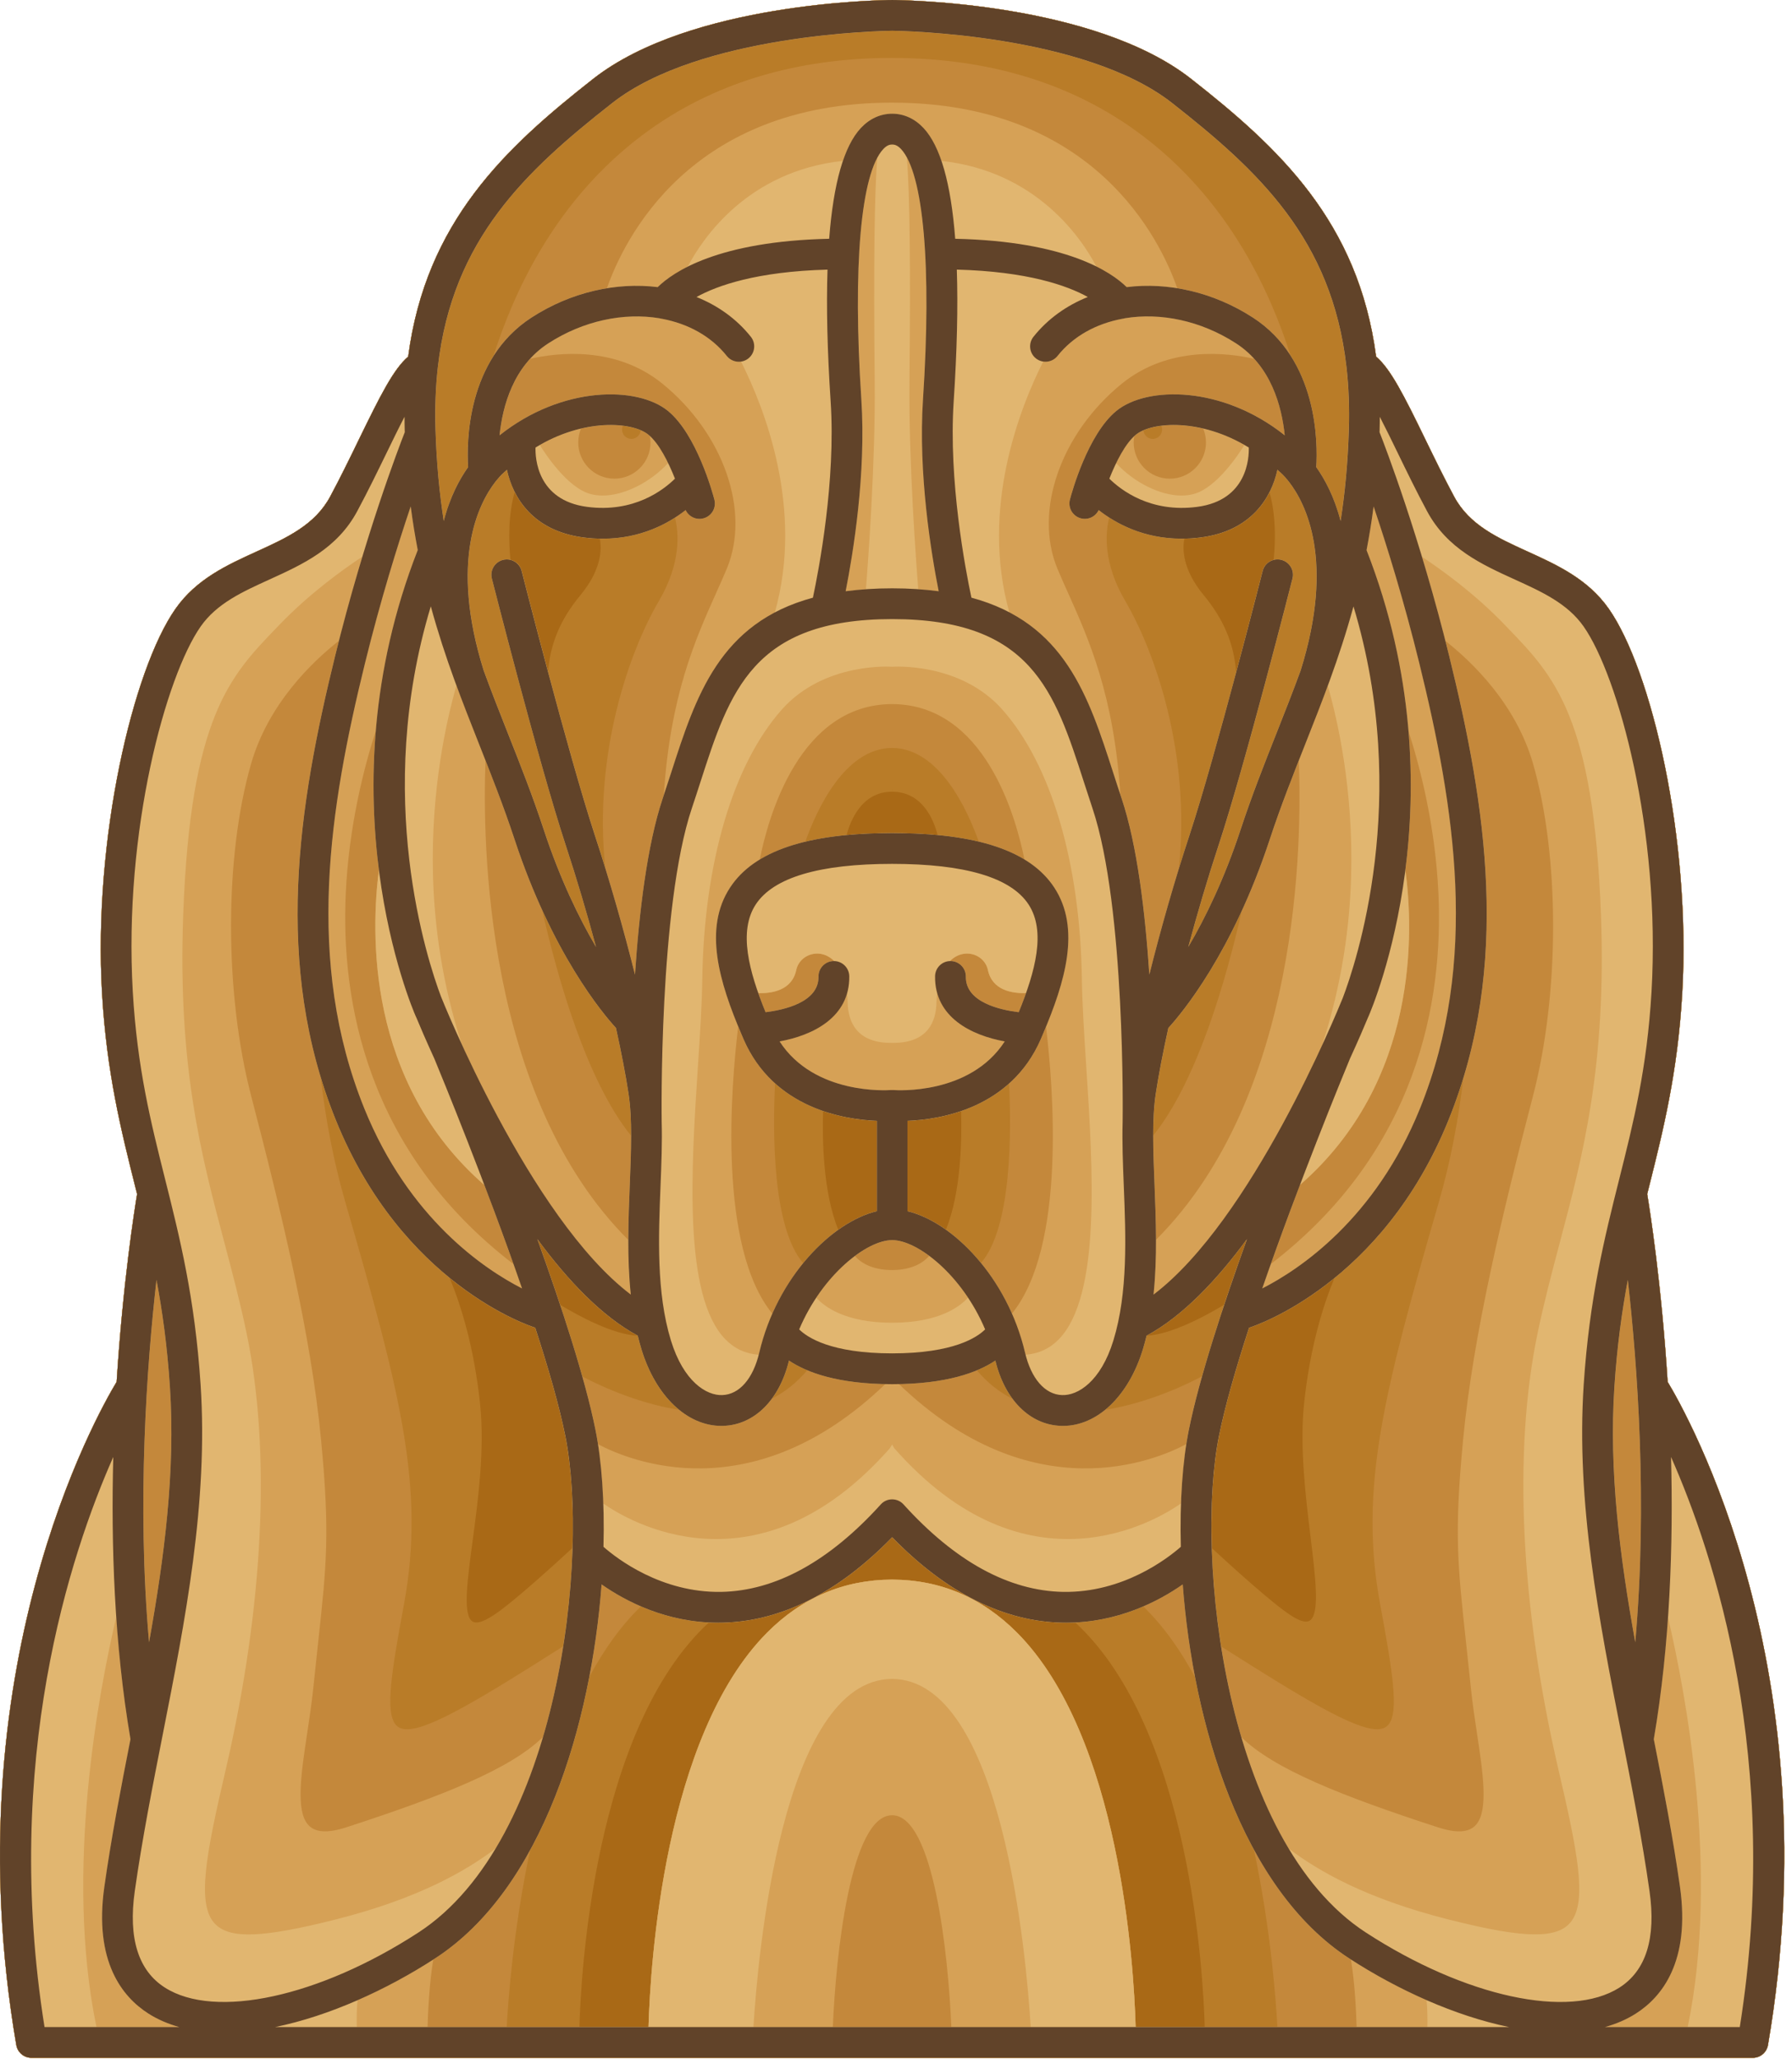
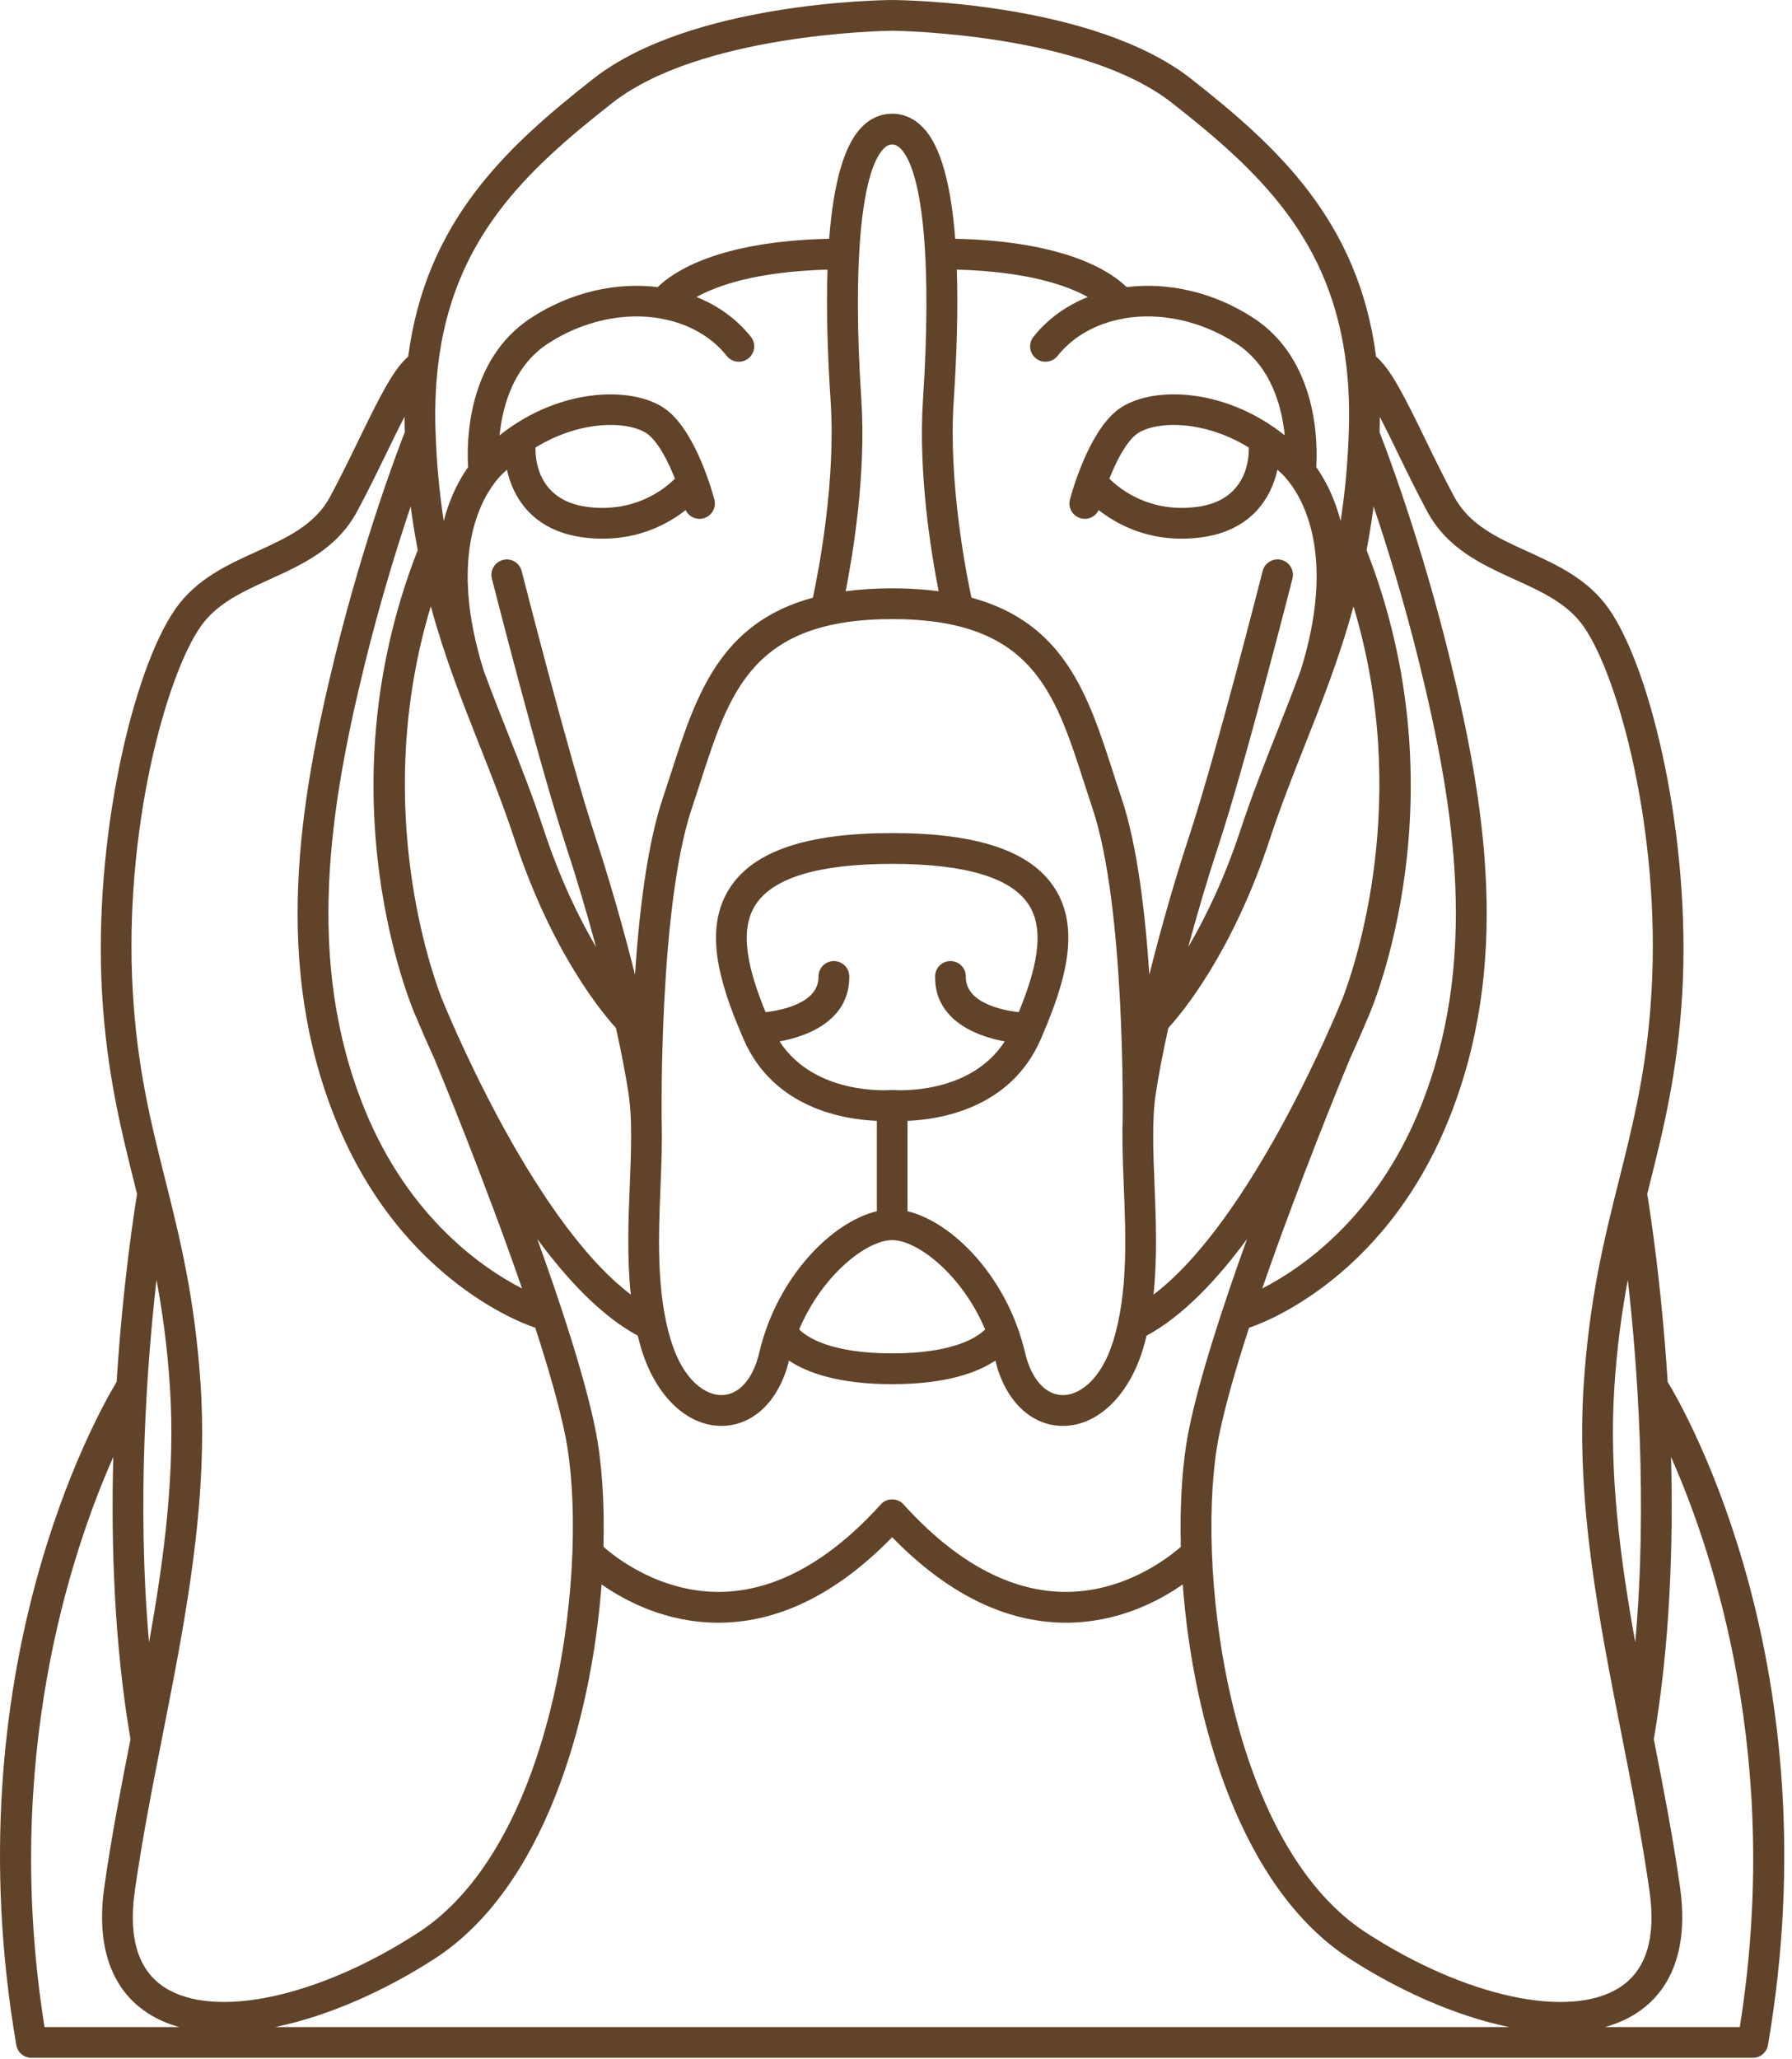
<svg xmlns="http://www.w3.org/2000/svg" style="fill-rule:evenodd;clip-rule:evenodd;stroke-linejoin:round;stroke-miterlimit:2;" xml:space="preserve" version="1.1" viewBox="0 0 128 147" height="100%" width="100%">
  <g transform="matrix(1,0,0,1,-234.274,-224.185)">
    <g>
      <g transform="matrix(1,0,0,1,-201.463,-90.386)">
-         <path style="fill:rgb(169,105,22);fill-rule:nonzero;" d="M554.855,413.225C554.409,406.172 553.584,400.958 553.395,399.816C553.438,399.643 553.481,399.469 553.525,399.295C554.531,395.293 555.569,391.155 555.897,385.502C556.535,374.467 553.703,362.393 550.656,358.04C549.16,355.905 546.967,354.907 544.843,353.941C542.709,352.969 540.694,352.052 539.607,350.03C538.868,348.653 538.195,347.272 537.546,345.935C536.015,342.789 535.068,340.911 534.03,340.031C532.766,330.394 527.077,325.11 520.811,320.197C513.865,314.749 500.261,314.576 499.462,314.571C498.663,314.576 485.058,314.749 478.112,320.197C471.846,325.11 466.157,330.394 464.892,340.031C463.856,340.911 462.908,342.789 461.377,345.935C460.728,347.272 460.055,348.653 459.315,350.03C458.229,352.052 456.212,352.969 454.079,353.941C451.956,354.907 449.763,355.905 448.267,358.04C445.22,362.393 442.388,374.467 443.026,385.502C443.354,391.155 444.393,395.293 445.397,399.295C445.441,399.469 445.484,399.643 445.529,399.816C445.339,400.959 444.514,406.172 444.067,413.225C442.671,415.534 432.313,433.812 436.901,460.57C436.991,461.096 437.449,461.483 437.983,461.483L560.938,461.483C561.474,461.483 561.929,461.096 562.02,460.57C566.611,433.812 556.253,415.533 554.855,413.225Z" />
-       </g>
+         </g>
      <g transform="matrix(1,0,0,1,6.104,-90.386)">
-         <path style="fill:rgb(185,124,40);fill-rule:nonzero;" d="M347.288,413.225C346.842,406.172 346.017,400.958 345.829,399.816C345.872,399.643 345.914,399.469 345.959,399.295C346.964,395.293 348.002,391.155 348.331,385.502C348.969,374.467 346.137,362.393 343.089,358.04C341.594,355.905 339.4,354.907 337.277,353.941C335.143,352.969 333.128,352.052 332.04,350.03C331.301,348.653 330.628,347.272 329.98,345.935C328.449,342.789 327.502,340.911 326.465,340.031C325.201,330.394 319.511,325.11 313.246,320.197C306.299,314.749 292.695,314.576 291.896,314.571C291.097,314.576 277.492,314.749 270.546,320.197C264.28,325.11 258.591,330.394 257.326,340.031C256.29,340.911 255.343,342.789 253.812,345.935C253.162,347.272 252.49,348.653 251.751,350.03C250.664,352.052 248.647,352.969 246.513,353.941C244.391,354.907 242.197,355.905 240.701,358.04C237.655,362.393 234.822,374.467 235.46,385.502C235.788,391.155 236.827,395.293 237.831,399.295C237.875,399.469 237.918,399.643 237.962,399.816C237.772,400.959 236.948,406.172 236.501,413.225C235.105,415.534 224.747,433.812 229.334,460.57C229.424,461.096 229.882,461.483 230.417,461.483L353.371,461.483C353.906,461.483 354.363,461.096 354.454,460.57C359.042,433.812 348.685,415.533 347.288,413.225ZM288.051,402.373C286.955,399.71 286.899,395.89 286.962,393.887C288.443,394.4 289.853,394.555 290.803,394.592L290.803,401.043C289.915,401.256 288.974,401.714 288.051,402.373ZM288.64,374.192C288.913,373.151 289.728,371.093 291.888,371.093L291.888,370.894L291.891,370.894L291.891,371.094C294.082,371.094 294.879,373.149 295.143,374.191C294.143,374.096 293.062,374.047 291.894,374.046C290.725,374.048 289.642,374.097 288.64,374.192ZM292.988,394.592C293.935,394.555 295.341,394.4 296.818,393.892C296.881,395.895 296.825,399.705 295.731,402.368C294.81,401.712 293.873,401.256 292.988,401.044L292.988,394.592ZM319.145,354.552C318.77,354.651 318.46,354.938 318.358,355.339C318.341,355.403 317.521,358.63 316.467,362.568C316.306,360.489 315.556,358.759 314.153,357.066C312.619,355.212 312.623,353.747 312.769,353.024C313.158,353.016 313.559,352.992 313.977,352.935C316.613,352.587 318.085,351.211 318.848,349.706C319.302,351.324 319.291,353.101 319.145,354.552ZM264.935,349.691C265.697,351.203 267.169,352.587 269.814,352.935C270.229,352.992 270.627,353.015 271.013,353.024C271.156,353.743 271.162,355.212 269.626,357.065C268.23,358.749 267.48,360.469 267.314,362.538C266.264,358.614 265.448,355.403 265.431,355.339C265.328,354.934 265.012,354.644 264.633,354.548C264.487,353.094 264.477,351.312 264.935,349.691ZM315.616,407.714C314.309,408.503 311.851,409.841 310.064,409.932C310.064,409.93 310.065,409.928 310.066,409.927C312.632,408.543 315.073,405.973 317.242,403.027C316.682,404.579 316.131,406.16 315.616,407.714ZM273.725,409.927C273.725,409.928 273.726,409.93 273.726,409.932C271.945,409.847 269.491,408.514 268.178,407.721C267.661,406.166 267.11,404.581 266.549,403.027C268.717,405.973 271.157,408.543 273.725,409.927ZM321.322,414.74C320.992,417.842 321.429,421.414 321.78,424.285C322.122,427.092 322.419,429.514 321.836,430.172C321.568,430.476 321.077,430.359 320.333,429.87C319.007,429.005 316.005,426.27 314.73,425.093C314.631,421.967 314.819,419.166 315.244,417.067C315.673,414.933 316.455,412.227 317.39,409.358C317.39,409.358 317.391,409.358 317.392,409.357C317.597,409.293 320.294,408.412 323.485,405.818C322.658,407.816 321.744,410.778 321.322,414.74ZM266.398,409.356C266.398,409.357 266.4,409.357 266.4,409.357C267.335,412.226 268.116,414.932 268.546,417.066C268.969,419.164 269.158,421.96 269.06,425.08C267.793,426.251 264.775,429.001 263.445,429.87C262.62,430.41 262.083,430.551 261.807,430.235C261.255,429.603 261.564,427.297 261.922,424.626C262.316,421.69 262.806,418.037 262.455,414.739C262.031,410.768 261.114,407.801 260.289,405.805C263.487,408.407 266.191,409.292 266.398,409.356ZM300.818,431.132C298.331,428.629 295.335,427.356 291.913,427.344L291.913,427.343L291.865,427.343C288.443,427.355 285.447,428.628 282.959,431.131C275.589,438.545 274.618,454.89 274.491,459.286L269.557,459.286C269.651,455.779 270.539,438.021 278.808,430.399C279.026,430.409 279.245,430.419 279.469,430.419C279.541,430.419 279.613,430.419 279.686,430.416C283.911,430.35 288.014,428.296 291.894,424.316C295.775,428.295 299.877,430.349 304.103,430.416C304.174,430.419 304.247,430.419 304.319,430.419C304.54,430.419 304.756,430.409 304.97,430.399C313.238,438.021 314.126,455.778 314.22,459.286L309.286,459.286C309.16,454.889 308.187,438.546 300.818,431.132Z" />
-       </g>
+         </g>
      <g transform="matrix(1,0,0,1,201.462,-91.573)">
-         <path style="fill:rgb(196,136,59);fill-rule:nonzero;" d="M151.929,414.412C151.483,407.359 150.658,402.145 150.47,401.003C150.513,400.83 150.556,400.656 150.6,400.483C151.605,396.48 152.644,392.342 152.972,386.689C153.61,375.654 150.778,363.58 147.731,359.228C146.235,357.092 144.042,356.094 141.919,355.128C139.785,354.156 137.77,353.239 136.682,351.217C135.943,349.84 135.27,348.459 134.621,347.122C133.09,343.976 132.143,342.098 131.106,341.218C129.842,331.581 124.152,326.297 117.888,321.384C110.941,315.936 97.337,315.763 96.538,315.758C95.739,315.763 82.134,315.936 75.188,321.384C68.922,326.297 63.233,331.581 61.968,341.218C60.932,342.098 59.984,343.976 58.454,347.122C57.804,348.459 57.132,349.84 56.393,351.217C55.306,353.239 53.29,354.156 51.156,355.128C49.034,356.094 46.84,357.092 45.344,359.228C42.297,363.58 39.465,375.654 40.103,386.689C40.431,392.342 41.47,396.48 42.474,400.483C42.517,400.656 42.561,400.83 42.605,401.003C42.415,402.146 41.591,407.359 41.144,414.412C39.748,416.721 29.39,434.999 33.977,461.757C34.068,462.284 34.525,462.67 35.06,462.67L158.014,462.67C158.549,462.67 159.006,462.284 159.097,461.757C163.683,434.999 153.326,416.721 151.929,414.412ZM71.04,410.544C71.04,410.546 71.041,410.546 71.042,410.546C71.977,413.414 72.758,416.12 73.188,418.254C73.913,421.845 73.957,427.474 73.036,433.292C67.227,436.986 63.548,439.211 61.892,439.211C61.525,439.211 61.256,439.102 61.072,438.88C60.301,437.954 60.797,435.006 61.671,430.27C63.202,421.97 61.383,415.081 57.459,401.515C56.609,398.579 56.059,395.561 55.714,392.642C56.025,393.67 56.384,394.695 56.797,395.716C61.54,407.445 70.654,410.424 71.04,410.544ZM136.278,395.716C136.682,394.714 137.034,393.71 137.341,392.703C136.995,395.603 136.447,398.599 135.603,401.516C131.68,415.081 129.86,421.971 131.391,430.271C132.264,435.006 132.76,437.955 131.99,438.881C131.805,439.103 131.537,439.211 131.17,439.211C129.515,439.211 125.84,436.988 120.039,433.302C119.116,427.48 119.161,421.846 119.885,418.254C120.314,416.12 121.096,413.414 122.031,410.546C122.031,410.546 122.032,410.546 122.033,410.544C122.42,410.424 131.532,407.445 136.278,395.716ZM90.188,405.936C87.956,403.394 88.007,396.437 88.174,393.103C90.591,395.272 93.749,395.712 95.443,395.78L95.443,402.232C93.72,402.642 91.798,403.967 90.188,405.936ZM96.527,369.154C99.9,369.173 101.901,373.535 102.726,375.849C101.018,375.439 98.96,375.235 96.536,375.234C94.106,375.235 92.044,375.44 90.333,375.853C91.157,373.541 93.157,369.177 96.527,369.154ZM97.629,402.231L97.629,395.779C99.321,395.712 102.472,395.272 104.887,393.111C105.054,396.445 105.104,403.381 102.879,405.927C101.27,403.965 99.351,402.642 97.629,402.231ZM102.587,413.587C103.115,413.368 103.552,413.129 103.907,412.891C104.167,413.97 104.595,414.897 105.147,415.633C104.174,415.14 103.32,414.456 102.587,413.587ZM89.166,412.891C89.519,413.128 89.952,413.364 90.474,413.581C89.747,414.445 88.9,415.125 87.938,415.619C88.484,414.885 88.907,413.963 89.166,412.891ZM115.762,346.156C115.798,346.239 115.819,346.33 115.819,346.423C115.819,346.793 115.519,347.094 115.15,347.094C114.799,347.094 114.515,346.821 114.486,346.477C114.834,346.328 115.266,346.217 115.762,346.156ZM77.912,347.092C77.543,347.092 77.243,346.792 77.243,346.423C77.243,346.329 77.265,346.238 77.301,346.155C77.796,346.215 78.229,346.324 78.576,346.471C78.55,346.817 78.263,347.092 77.912,347.092ZM118.671,414.013C117.772,414.496 114.953,415.901 111.748,416.409C112.91,415.464 113.865,413.974 114.439,412.102C114.538,411.777 114.626,411.446 114.707,411.115C117.273,409.732 119.714,407.161 121.883,404.215C120.685,407.537 119.521,410.994 118.671,414.013ZM78.366,411.114C78.448,411.445 78.534,411.776 78.635,412.101C79.21,413.974 80.165,415.464 81.328,416.411C78.139,415.909 75.326,414.515 74.405,414.021C73.555,411 72.389,407.539 71.19,404.213C73.358,407.16 75.799,409.731 78.366,411.114ZM115.181,396.831C115.182,395.747 115.227,394.735 115.366,393.839C115.575,392.471 115.884,390.871 116.264,389.149C116.992,388.356 119.28,385.639 121.513,380.775C120.412,385.629 118.34,392.909 115.181,396.831ZM77.708,393.839C77.845,394.739 77.892,395.754 77.892,396.844C74.715,392.914 72.636,385.582 71.537,380.723C73.779,385.62 76.079,388.352 76.809,389.149C77.189,390.871 77.499,392.471 77.708,393.839ZM125.713,363.629C125.167,365.123 124.588,366.59 124.001,368.074C123.126,370.285 122.222,372.57 121.423,374.991C120.257,378.531 118.894,381.313 117.686,383.37C118.346,380.923 119.083,378.433 119.849,376.112C121.769,370.285 125.096,357.197 125.129,357.066C125.279,356.478 124.923,355.88 124.335,355.732C123.746,355.583 123.149,355.938 123,356.526C122.966,356.657 119.659,369.67 117.763,375.423C117.508,376.195 117.257,376.988 117.009,377.791C117.899,369.561 115.273,362.218 113.189,358.667C111.61,355.979 111.759,353.844 112.04,352.708C113.256,353.489 114.985,354.217 117.212,354.217C117.661,354.217 118.129,354.189 118.618,354.122C122.182,353.65 123.62,351.304 124.055,349.292C124.091,349.327 124.128,349.357 124.162,349.394C124.189,349.419 124.217,349.444 124.246,349.468C124.283,349.498 124.501,349.686 124.794,350.047C124.823,350.09 124.855,350.131 124.89,350.169C126.062,351.683 128.179,355.76 125.713,363.629ZM68.182,350.17C68.217,350.132 68.249,350.091 68.279,350.048C68.572,349.687 68.79,349.499 68.827,349.469C68.856,349.445 68.885,349.42 68.911,349.395C68.946,349.359 68.983,349.329 69.019,349.293C69.454,351.305 70.891,353.651 74.456,354.123C74.944,354.189 75.413,354.218 75.862,354.218C78.085,354.218 79.811,353.493 81.027,352.714C81.307,353.848 81.454,355.978 79.874,358.668C77.793,362.21 75.175,369.527 76.047,377.736C75.805,376.953 75.56,376.178 75.311,375.423C73.415,369.669 70.107,356.656 70.073,356.526C69.924,355.938 69.327,355.583 68.739,355.732C68.151,355.88 67.795,356.478 67.945,357.066C67.979,357.197 71.305,370.285 73.225,376.112C73.99,378.433 74.729,380.923 75.388,383.37C74.18,381.313 72.818,378.531 71.651,374.991C70.853,372.57 69.949,370.285 69.073,368.074C68.486,366.59 67.907,365.123 67.36,363.629C64.894,355.76 67.013,351.683 68.182,350.17ZM64.081,342.004C64.085,341.981 64.088,341.958 64.09,341.933C65.131,332.829 70.363,327.96 76.544,323.113C82.814,318.196 95.842,317.965 96.538,317.956C97.233,317.965 110.262,318.196 116.531,323.113C122.712,327.961 127.944,332.829 128.984,341.933C128.986,341.958 128.988,341.981 128.993,342.004C129.147,343.384 129.208,344.858 129.158,346.444C129.085,348.811 128.877,350.961 128.569,352.957C128.118,351.219 127.429,349.957 126.828,349.109C126.908,347.836 126.937,344.176 124.999,341.152C124.279,338.89 123.21,336.235 121.634,333.59C117.914,327.349 110.545,319.911 96.555,319.895L96.555,319.892C96.543,319.892 96.532,319.893 96.52,319.893L96.508,319.893C82.519,319.911 75.149,327.348 71.43,333.59C69.845,336.249 68.773,338.921 68.053,341.192C66.139,344.209 66.167,347.841 66.248,349.109C65.646,349.957 64.956,351.218 64.507,352.957C64.198,350.961 63.99,348.811 63.917,346.444C63.867,344.857 63.927,343.384 64.081,342.004ZM105.459,432.319C102.972,429.816 99.976,428.543 96.554,428.531L96.554,428.53L96.507,428.53C93.085,428.542 90.089,429.815 87.601,432.318C80.231,439.732 79.26,456.077 79.133,460.473L69.007,460.473C69.098,458.746 69.457,453.591 70.68,447.831C72.702,444.135 74.073,439.802 74.904,435.474C75.943,433.547 77.162,431.821 78.592,430.44C80.124,431.1 81.988,431.606 84.112,431.606C84.183,431.606 84.256,431.606 84.328,431.603C88.553,431.537 92.656,429.484 96.537,425.503C100.418,429.483 104.52,431.536 108.746,431.603C108.818,431.606 108.891,431.606 108.962,431.606C111.081,431.606 112.943,431.103 114.473,430.445C115.911,431.833 117.135,433.572 118.177,435.512C119.007,439.812 120.37,444.118 122.375,447.797C123.604,453.575 123.963,458.746 124.055,460.473L113.928,460.473C113.801,456.076 112.829,439.733 105.459,432.319Z" />
-       </g>
+         </g>
      <g transform="matrix(1,0,0,1,-201.463,91.574)">
-         <path style="fill:rgb(214,161,86);fill-rule:nonzero;" d="M554.855,231.264C554.409,224.211 553.584,218.998 553.395,217.856C553.438,217.682 553.481,217.508 553.525,217.335C554.531,213.332 555.569,209.194 555.897,203.542C556.535,192.506 553.703,180.433 550.656,176.081C549.16,173.945 546.967,172.947 544.843,171.981C542.709,171.009 540.694,170.092 539.607,168.07C538.868,166.693 538.195,165.312 537.546,163.976C536.015,160.829 535.068,158.951 534.03,158.071C532.766,148.434 527.077,143.151 520.811,138.237C513.865,132.789 500.261,132.616 499.462,132.612C498.663,132.616 485.058,132.789 478.112,138.237C471.846,143.151 466.157,148.434 464.892,158.071C463.856,158.951 462.908,160.829 461.377,163.976C460.728,165.312 460.055,166.693 459.315,168.07C458.229,170.092 456.212,171.009 454.079,171.981C451.956,172.947 449.763,173.945 448.267,176.081C445.22,180.433 442.388,192.507 443.026,203.542C443.354,209.195 444.393,213.333 445.397,217.335C445.441,217.508 445.484,217.682 445.529,217.856C445.339,218.998 444.514,224.211 444.067,231.264C442.671,233.574 432.313,251.85 436.901,278.61C436.991,279.137 437.449,279.522 437.983,279.522L560.938,279.522C561.474,279.522 561.929,279.137 562.02,278.61C566.611,251.85 556.253,233.573 554.855,231.264ZM482.058,163.647C482.09,163.673 482.122,163.706 482.155,163.735C482.183,163.888 482.202,164.044 482.202,164.202C482.202,165.626 481.045,166.784 479.621,166.784C478.198,166.784 477.04,165.626 477.04,164.202C477.04,163.858 477.107,163.524 477.235,163.214C479.415,162.699 481.277,163.01 482.058,163.647ZM477.383,170.975C477.871,171.041 478.34,171.069 478.789,171.069C481.523,171.069 483.505,169.973 484.712,169.027C484.934,169.494 485.463,169.755 485.982,169.617C486.569,169.463 486.92,168.864 486.764,168.277C486.641,167.806 485.496,163.623 483.448,161.948C481.279,160.173 475.896,160.129 471.422,163.69C471.592,162.03 472.12,159.857 473.606,158.227C475.488,157.796 479.686,157.27 483.048,159.999C487.424,163.551 489.36,169.108 487.65,173.214C487.418,173.772 487.161,174.343 486.89,174.945C485.406,178.254 483.607,182.268 483.151,189.383C483.126,189.458 483.102,189.531 483.077,189.606C481.962,192.927 481.388,197.782 481.096,202.192C480.279,198.92 479.283,195.444 478.24,192.276C476.344,186.522 473.036,173.509 473.003,173.378C472.854,172.79 472.257,172.435 471.668,172.584C471.08,172.733 470.725,173.33 470.873,173.918C470.907,174.049 474.233,187.137 476.154,192.964C476.919,195.286 477.658,197.775 478.316,200.222C477.108,198.165 475.747,195.384 474.579,191.844C473.781,189.423 472.877,187.137 472.001,184.927C471.415,183.442 470.836,181.976 470.289,180.482C467.823,172.612 469.942,168.536 471.112,167.023C471.146,166.985 471.178,166.944 471.208,166.901C471.502,166.54 471.719,166.352 471.757,166.321C471.785,166.297 471.815,166.272 471.841,166.247C471.876,166.211 471.913,166.18 471.949,166.145C472.381,168.156 473.818,170.502 477.383,170.975ZM521.679,163.211C521.808,163.522 521.877,163.857 521.877,164.203C521.877,165.627 520.718,166.785 519.294,166.785C517.871,166.785 516.714,165.627 516.714,164.203C516.714,164.049 516.731,163.898 516.758,163.749C516.795,163.714 516.832,163.677 516.869,163.647C517.647,163.011 519.504,162.7 521.679,163.211ZM515.479,161.947C513.431,163.622 512.286,167.805 512.162,168.276C512.01,168.863 512.36,169.463 512.946,169.616C513.464,169.753 513.993,169.493 514.216,169.026C515.422,169.973 517.405,171.068 520.14,171.068C520.587,171.068 521.056,171.04 521.545,170.974C525.108,170.502 526.547,168.156 526.983,166.144C527.018,166.179 527.055,166.209 527.09,166.246C527.117,166.271 527.145,166.296 527.174,166.32C527.211,166.351 527.43,166.538 527.723,166.9C527.751,166.943 527.784,166.983 527.819,167.022C528.99,168.535 531.107,172.612 528.641,180.481C528.095,181.975 527.515,183.441 526.929,184.926C526.054,187.136 525.15,189.422 524.351,191.843C523.185,195.383 521.822,198.165 520.614,200.221C521.274,197.774 522.011,195.285 522.777,192.963C524.697,187.136 528.024,174.048 528.057,173.917C528.207,173.329 527.851,172.732 527.263,172.583C526.673,172.434 526.077,172.789 525.927,173.377C525.894,173.508 522.586,186.521 520.691,192.275C519.646,195.443 518.652,198.919 517.835,202.191C517.543,197.781 516.969,192.926 515.853,189.605C515.822,189.516 515.794,189.428 515.764,189.337C515.304,182.25 513.508,178.246 512.028,174.944C511.758,174.343 511.502,173.771 511.269,173.213C509.559,169.109 511.494,163.551 515.871,159.999C519.239,157.265 523.453,157.799 525.328,158.229C526.811,159.859 527.338,162.03 527.508,163.689C523.031,160.128 517.647,160.172 515.479,161.947ZM528.504,186.918C528.743,192.688 528.604,210.838 518.309,221.121C518.307,219.782 518.254,218.463 518.205,217.201C518.107,214.785 518.016,212.506 518.293,210.692C518.502,209.322 518.811,207.723 519.191,206C520.141,204.963 523.758,200.655 526.437,192.53C527.075,190.594 527.791,188.73 528.504,186.918ZM536.121,194.715C536.488,191.828 536.645,188.467 536.34,184.796C537.214,187.512 538.265,191.661 538.482,196.403C538.831,204.027 537.025,214.77 526.512,222.851C527.202,220.91 527.914,218.989 528.592,217.205C537.094,209.795 536.707,199.077 536.121,194.715ZM499.481,223.282C497.971,223.282 497.189,222.722 496.805,222.28C497.785,221.549 498.733,221.146 499.463,221.143C500.189,221.145 501.133,221.545 502.109,222.271C501.729,222.709 500.956,223.27 499.481,223.282ZM499.453,182.877C506.043,182.893 508.283,190.846 508.911,193.972C506.825,192.708 503.704,192.087 499.464,192.086C495.214,192.087 492.088,192.712 490.003,193.982C490.626,190.862 492.864,182.9 499.453,182.877ZM508.504,204.874C507.22,204.719 504.699,204.18 504.726,202.336C504.734,201.729 504.249,201.231 503.642,201.223L503.626,201.223C503.613,201.223 503.602,201.226 503.588,201.226C503.917,200.894 504.294,200.729 504.657,200.695C505.441,200.62 506.146,201.124 506.302,201.862C506.61,203.32 508.044,203.538 509.025,203.51C508.865,203.962 508.691,204.417 508.504,204.874ZM492.612,201.862C492.768,201.125 493.477,200.622 494.258,200.695C494.621,200.73 494.997,200.895 495.326,201.226C495.317,201.226 495.309,201.224 495.301,201.224L495.285,201.224C494.679,201.232 494.193,201.73 494.201,202.337C494.227,204.181 491.706,204.719 490.422,204.875C490.235,204.418 490.062,203.964 489.903,203.513C490.872,203.539 492.306,203.321 492.612,201.862ZM490.904,226.396C487.007,221.632 487.944,210.205 488.466,205.888C488.545,206.079 488.624,206.271 488.706,206.462C488.71,206.471 488.713,206.48 488.717,206.488C488.762,206.593 488.806,206.698 488.852,206.803C491.004,211.754 496.055,212.539 498.371,212.63L498.371,219.082C495.738,219.711 492.639,222.46 490.904,226.396ZM500.556,219.083L500.556,212.631C502.873,212.54 507.924,211.755 510.077,206.804C510.121,206.699 510.166,206.594 510.211,206.489C510.214,206.481 510.219,206.472 510.221,206.463C510.3,206.279 510.376,206.096 510.452,205.911C510.973,210.232 511.903,221.625 508.018,226.388C506.283,222.457 503.187,219.709 500.556,219.083ZM472.489,192.529C475.168,200.654 478.785,204.962 479.735,205.999C480.116,207.722 480.424,209.321 480.634,210.691C480.91,212.505 480.819,214.785 480.722,217.2C480.671,218.467 480.619,219.789 480.618,221.133C470.36,210.899 470.189,192.68 470.417,186.902C471.133,188.721 471.85,190.589 472.489,192.529ZM460.434,196.401C460.652,191.64 461.711,187.476 462.586,184.761C462.277,188.447 462.434,191.821 462.803,194.717C462.231,199.098 461.876,209.843 470.338,217.213C471.018,218.998 471.729,220.92 472.419,222.862C461.895,214.789 460.084,204.032 460.434,196.401ZM474.522,256.613C472.215,258.899 467.312,260.842 460.477,263.064C459.127,263.502 458.228,263.445 457.735,262.872C456.85,261.844 457.251,259.188 457.675,256.375C457.837,255.303 458.004,254.194 458.118,253.09C458.24,251.91 458.353,250.865 458.456,249.92C459.073,244.218 459.304,242.085 458.674,235.445C457.963,227.94 455.852,219.189 453.677,210.851C451.762,203.511 451.761,193.755 453.676,187.125C454.908,182.853 458.038,179.856 459.947,178.357C459.855,178.714 459.764,179.076 459.675,179.443C457.052,190.099 455.242,201.488 459.723,212.568C464.468,224.296 473.581,227.275 473.967,227.397L473.97,227.397C474.905,230.266 475.686,232.971 476.116,235.106C477.109,240.03 476.832,248.792 474.522,256.613ZM474.116,221.065C476.285,224.011 478.725,226.582 481.293,227.965C481.374,228.298 481.461,228.627 481.562,228.954C482.583,232.284 484.811,234.407 487.265,234.407C487.313,234.407 487.36,234.406 487.408,234.404C489.626,234.33 491.416,232.545 492.094,229.744C493.298,230.55 495.393,231.351 498.971,231.422C489.42,240.605 480.6,236.857 478.454,235.716C478.397,235.355 478.337,235.004 478.27,234.673C477.534,231.03 475.861,225.906 474.116,221.065ZM520.658,234.671C520.592,235.002 520.53,235.35 520.474,235.707C518.351,236.841 509.516,240.624 499.944,231.42C503.531,231.352 505.629,230.548 506.834,229.742C507.511,232.543 509.302,234.328 511.52,234.402C511.568,234.404 511.616,234.405 511.664,234.405C514.118,234.405 516.345,232.282 517.367,228.952C517.466,228.625 517.554,228.296 517.635,227.963C520.201,226.58 522.642,224.009 524.811,221.063C523.064,225.906 521.393,231.03 520.658,234.671ZM522.812,235.106C523.241,232.971 524.024,230.265 524.958,227.397L524.96,227.397C525.347,227.275 534.459,224.296 539.204,212.568C543.685,201.487 541.875,190.099 539.252,179.443C539.162,179.08 539.073,178.722 538.982,178.368C540.89,179.869 544.007,182.861 545.238,187.125C547.152,193.754 547.152,203.51 545.237,210.851C543.062,219.189 540.951,227.941 540.239,235.445C539.609,242.086 539.841,244.218 540.459,249.92C540.562,250.866 540.675,251.91 540.796,253.09C540.909,254.194 541.076,255.304 541.238,256.376C541.663,259.188 542.064,261.844 541.178,262.872C540.685,263.446 539.786,263.504 538.436,263.064C531.618,260.848 526.722,258.908 524.409,256.63C522.095,248.804 521.817,240.034 522.812,235.106ZM552.542,249.859C551.455,243.815 550.651,237.675 551.052,231.6C551.245,228.704 551.591,226.227 552.012,223.98C552.696,230.031 553.43,239.893 552.542,249.859ZM467.007,158.855C467.012,158.831 467.015,158.809 467.017,158.784C468.058,149.679 473.288,144.811 479.47,139.963C485.74,135.046 498.769,134.815 499.464,134.806C500.159,134.814 513.187,135.046 519.456,139.963C525.638,144.811 530.869,149.679 531.909,158.784C531.912,158.809 531.914,158.831 531.919,158.855C532.072,160.234 532.134,161.709 532.083,163.295C532.011,165.662 531.802,167.812 531.494,169.808C531.044,168.07 530.354,166.808 529.754,165.96C529.86,164.26 529.879,158.296 525.229,155.285C523.525,154.181 521.673,153.489 519.829,153.19C518.62,149.737 513.914,139.94 499.46,139.94L499.457,139.939C484.997,139.939 480.294,149.743 479.087,153.192C477.247,153.492 475.399,154.183 473.7,155.285C469.048,158.297 469.067,164.26 469.175,165.96C468.572,166.808 467.884,168.069 467.434,169.808C467.125,167.812 466.916,165.662 466.844,163.295C466.794,161.709 466.854,160.235 467.007,158.855ZM446.915,223.98C447.337,226.227 447.683,228.703 447.874,231.6C448.275,237.675 447.473,243.814 446.385,249.859C445.497,239.893 446.23,230.031 446.915,223.98ZM495.225,277.325C495.437,272.256 496.476,262.205 499.456,262.205L499.459,262.205C502.439,262.205 503.478,272.256 503.69,277.325L495.225,277.325ZM508.386,249.171C505.899,246.668 502.904,245.395 499.482,245.382L499.482,245.381C499.471,245.381 499.461,245.382 499.45,245.382C499.444,245.382 499.439,245.381 499.434,245.381L499.434,245.382C496.012,245.394 493.016,246.668 490.529,249.169C483.16,256.583 482.188,272.928 482.06,277.325L466.278,277.325C466.308,276.301 466.401,274.182 466.686,272.505C466.73,272.478 466.776,272.45 466.821,272.421C474.534,267.414 477.969,255.595 478.708,245.725C480.439,246.935 483.351,248.458 487.039,248.458C487.11,248.458 487.183,248.458 487.256,248.457C491.481,248.389 495.583,246.337 499.465,242.355C503.346,246.336 507.447,248.389 511.673,248.457C511.745,248.458 511.818,248.458 511.889,248.458C515.577,248.458 518.49,246.936 520.22,245.725C520.958,255.596 524.394,267.414 532.107,272.421C532.147,272.447 532.19,272.472 532.23,272.497C532.516,274.175 532.61,276.3 532.638,277.325L516.856,277.325C516.728,272.929 515.755,256.585 508.386,249.171Z" />
-       </g>
+         </g>
      <g transform="matrix(1,0,0,1,6.105,91.574)">
-         <path style="fill:rgb(225,182,112);fill-rule:nonzero;" d="M347.288,231.264C346.842,224.211 346.017,218.998 345.828,217.856C345.872,217.682 345.915,217.508 345.959,217.335C346.963,213.332 348.002,209.194 348.33,203.542C348.968,192.506 346.137,180.433 343.089,176.081C341.594,173.945 339.399,172.947 337.277,171.981C335.143,171.009 333.126,170.092 332.04,168.07C331.3,166.693 330.628,165.312 329.978,163.976C328.448,160.829 327.5,158.951 326.464,158.071C325.199,148.434 319.51,143.151 313.245,138.237C306.299,132.789 292.694,132.616 291.895,132.612C291.096,132.616 277.491,132.789 270.545,138.237C264.279,143.151 258.59,148.434 257.325,158.071C256.289,158.951 255.342,160.829 253.811,163.976C253.161,165.312 252.489,166.693 251.75,168.07C250.663,170.092 248.646,171.009 246.512,171.981C244.39,172.947 242.196,173.945 240.7,176.081C237.654,180.433 234.821,192.507 235.459,203.542C235.787,209.195 236.826,213.333 237.83,217.335C237.874,217.508 237.917,217.682 237.961,217.856C237.771,218.998 236.947,224.211 236.5,231.264C235.104,233.574 224.746,251.85 229.333,278.61C229.423,279.137 229.881,279.522 230.416,279.522L353.37,279.522C353.905,279.522 354.362,279.137 354.453,278.61C359.042,251.85 348.684,233.573 347.288,231.264ZM309.287,277.325C309.16,272.929 308.187,256.585 300.818,249.171C298.331,246.668 295.335,245.395 291.913,245.382L291.913,245.381C291.902,245.381 291.892,245.382 291.881,245.382C291.875,245.382 291.87,245.381 291.865,245.381L291.865,245.382C288.443,245.394 285.447,246.668 282.959,249.169C275.589,256.583 274.618,272.928 274.491,277.325L253.652,277.325C253.641,276.831 253.642,276.103 253.707,275.41C255.64,274.566 257.525,273.543 259.251,272.421C266.964,267.414 270.4,255.595 271.138,245.725C272.869,246.935 275.781,248.458 279.469,248.458C279.541,248.458 279.613,248.458 279.686,248.457C283.911,248.389 288.014,246.337 291.894,242.355C295.775,246.336 299.877,248.389 304.103,248.457C304.176,248.458 304.248,248.458 304.319,248.458C308.007,248.458 310.918,246.936 312.65,245.725C313.388,255.596 316.824,267.414 324.537,272.421C326.259,273.541 328.141,274.563 330.069,275.404C330.135,276.099 330.135,276.83 330.125,277.325L309.287,277.325ZM271.222,167.989C270.914,167.989 270.62,167.952 270.347,167.879C268.698,167.44 267.095,164.979 266.729,164.384C270.039,162.483 273.373,162.734 274.489,163.647C275.01,164.073 275.487,164.838 275.89,165.667C274.63,167.045 272.75,167.989 271.222,167.989ZM269.814,170.975C270.302,171.041 270.771,171.069 271.22,171.069C273.954,171.069 275.936,169.973 277.143,169.027C277.365,169.494 277.893,169.755 278.413,169.617C279,169.463 279.35,168.864 279.196,168.277C279.072,167.806 277.928,163.623 275.88,161.948C273.711,160.173 268.327,160.129 263.853,163.69C264.064,161.619 264.831,158.745 267.324,157.129C269.847,155.494 272.738,154.914 275.262,155.331C275.328,155.351 275.395,155.364 275.463,155.372C277.313,155.72 278.954,156.606 280.083,158.024C280.334,158.34 280.724,158.476 281.098,158.422C282.739,161.672 285.617,168.887 283.515,176.332C279.046,178.681 277.604,183.138 276.108,187.773C275.913,188.38 275.714,188.991 275.508,189.606C274.391,192.927 273.818,197.782 273.526,202.192C272.708,198.92 271.713,195.444 270.67,192.276C268.774,186.522 265.466,173.509 265.433,173.378C265.284,172.79 264.687,172.435 264.098,172.584C263.51,172.733 263.154,173.33 263.304,173.918C263.337,174.049 266.664,187.137 268.584,192.964C269.349,195.286 270.087,197.775 270.746,200.222C269.538,198.165 268.176,195.384 267.009,191.844C266.211,189.423 265.307,187.137 264.432,184.927C263.845,183.442 263.266,181.976 262.719,180.482C260.254,172.612 262.372,168.536 263.542,167.023C263.577,166.985 263.609,166.944 263.639,166.901C263.932,166.54 264.15,166.352 264.187,166.321C264.216,166.297 264.244,166.272 264.271,166.247C264.306,166.211 264.343,166.18 264.379,166.145C264.813,168.156 266.25,170.502 269.814,170.975ZM313.432,167.879C313.159,167.952 312.865,167.989 312.557,167.989C311.032,167.989 309.156,167.049 307.897,165.676C308.301,164.844 308.78,164.075 309.302,163.648C310.417,162.736 313.747,162.485 317.053,164.38C316.695,164.964 315.088,167.439 313.432,167.879ZM307.911,161.947C305.863,163.622 304.718,167.805 304.594,168.276C304.44,168.863 304.791,169.463 305.378,169.616C305.897,169.753 306.425,169.493 306.647,169.026C307.854,169.973 309.836,171.068 312.57,171.068C313.019,171.068 313.487,171.04 313.976,170.974C317.54,170.502 318.978,168.156 319.413,166.144C319.449,166.179 319.485,166.209 319.52,166.246C319.547,166.271 319.575,166.296 319.604,166.32C319.642,166.351 319.859,166.538 320.153,166.9C320.182,166.943 320.214,166.983 320.249,167.022C321.419,168.535 323.537,172.612 321.072,180.481C320.526,181.975 319.947,183.441 319.359,184.926C318.484,187.136 317.58,189.422 316.782,191.843C315.615,195.383 314.253,198.165 313.045,200.221C313.704,197.774 314.442,195.285 315.208,192.963C317.127,187.136 320.454,174.048 320.488,173.917C320.637,173.329 320.281,172.732 319.694,172.583C319.106,172.434 318.508,172.789 318.359,173.377C318.326,173.508 315.018,186.521 313.122,192.275C312.078,195.443 311.083,198.919 310.267,202.191C309.974,197.781 309.4,192.926 308.284,189.605C308.077,188.99 307.879,188.378 307.684,187.772C306.187,183.132 304.743,178.671 300.264,176.324C298.168,168.885 301.045,161.67 302.685,158.419C303.061,158.478 303.456,158.342 303.71,158.023C304.839,156.605 306.48,155.719 308.33,155.371C308.397,155.364 308.465,155.35 308.531,155.33C311.054,154.913 313.946,155.493 316.469,157.128C318.962,158.744 319.729,161.617 319.94,163.689C315.463,160.128 310.08,160.172 307.911,161.947ZM313.089,234.671C312.789,236.159 312.598,237.955 312.529,239.94C310.822,241.138 301.557,246.789 292.04,235.996L291.894,235.734L291.737,235.996C282.242,246.765 272.998,241.165 271.26,239.949C271.191,237.96 271,236.162 270.699,234.672C269.965,231.03 268.291,225.907 266.547,221.066C268.716,224.012 271.156,226.583 273.723,227.966C273.805,228.299 273.891,228.628 273.991,228.955C275.013,232.285 277.241,234.408 279.694,234.408C279.742,234.408 279.789,234.407 279.837,234.405C282.055,234.331 283.845,232.546 284.523,229.745C285.781,230.588 288.009,231.428 291.894,231.43C295.778,231.428 298.007,230.588 299.265,229.745C299.943,232.546 301.733,234.331 303.951,234.405C303.999,234.407 304.047,234.408 304.095,234.408C306.549,234.408 308.776,232.285 309.798,228.955C309.898,228.628 309.985,228.299 310.066,227.966C312.633,226.583 315.074,224.012 317.243,221.066C315.497,225.906 313.824,231.03 313.089,234.671ZM263.577,264.574C261.49,266.148 258.103,268.143 252.124,269.651C246.956,270.954 244.635,271.047 243.562,269.994C242.163,268.619 242.9,264.927 244.279,259.005C247.008,247.297 247.541,236.203 245.778,227.767C245.306,225.507 244.738,223.366 244.189,221.296C242.552,215.122 240.858,208.738 241.255,197.916C241.772,183.81 244.607,180.87 247.888,177.464L248.122,177.222C250.273,174.984 252.658,173.272 254.052,172.351C253.414,174.461 252.742,176.854 252.106,179.442C249.482,190.098 247.672,201.487 252.154,212.567C256.898,224.295 266.011,227.274 266.397,227.396L266.399,227.396C267.334,230.265 268.115,232.97 268.545,235.105C269.903,241.827 268.898,255.703 263.577,264.574ZM297.09,200.696C297.873,200.621 298.579,201.125 298.735,201.863C299.042,203.321 300.477,203.539 301.457,203.511C301.298,203.962 301.124,204.417 300.937,204.874C299.653,204.719 297.132,204.18 297.158,202.336C297.166,201.729 296.681,201.231 296.075,201.223L296.059,201.223C296.046,201.223 296.035,201.226 296.021,201.226C296.349,200.895 296.726,200.729 297.09,200.696ZM285.043,201.862C285.199,201.125 285.909,200.622 286.689,200.695C287.053,200.73 287.429,200.895 287.758,201.226C287.749,201.226 287.74,201.224 287.732,201.224L287.716,201.224C287.109,201.232 286.624,201.73 286.633,202.337C286.658,204.181 284.137,204.719 282.853,204.875C282.667,204.418 282.493,203.964 282.333,203.513C283.304,203.539 284.737,203.321 285.043,201.862ZM288.67,203.515C288.694,203.73 288.712,203.955 288.717,204.198C288.748,205.525 289.332,207.093 291.887,207.065L291.975,207.065C294.466,207.065 295.029,205.511 295.06,204.198C295.066,203.944 295.084,203.709 295.11,203.487C295.695,205.606 297.929,206.596 299.936,206.96C297.449,210.799 292.216,210.449 291.977,210.43C291.949,210.428 291.922,210.432 291.894,210.432C291.866,210.432 291.84,210.427 291.812,210.43C291.572,210.449 286.339,210.8 283.852,206.96C285.852,206.598 288.074,205.613 288.67,203.515ZM291.895,221.143C293.328,221.147 295.603,222.691 297.31,225.252C296.764,225.864 295.275,227.043 291.892,227.043L291.889,227.043C288.517,227.043 287.027,225.872 286.477,225.258C288.184,222.693 290.461,221.146 291.895,221.143ZM292.988,219.083L292.988,212.631C295.304,212.54 300.355,211.755 302.508,206.804C302.553,206.699 302.597,206.594 302.642,206.489C302.645,206.481 302.65,206.472 302.653,206.463C304.249,202.728 305.393,198.902 303.475,195.977C301.76,193.36 297.972,192.087 291.895,192.086C285.819,192.087 282.031,193.359 280.316,195.977C278.398,198.902 279.542,202.728 281.138,206.463C281.141,206.472 281.145,206.481 281.149,206.489C281.193,206.594 281.238,206.699 281.283,206.804C283.435,211.755 288.486,212.54 290.803,212.631L290.803,219.083C287.588,219.85 283.669,223.783 282.403,229.18C282.391,229.231 282.378,229.279 282.364,229.329C281.422,229.26 280.635,228.896 279.981,228.226C276.953,225.122 277.544,216.038 278.02,208.739C278.168,206.469 278.308,204.324 278.333,202.516C278.452,194.221 280.521,187.207 284.008,183.274C287.031,179.865 291.824,180.208 291.871,180.212L291.907,180.212C291.954,180.209 296.747,179.865 299.77,183.274C303.257,187.207 305.326,194.22 305.445,202.516C305.471,204.324 305.611,206.469 305.758,208.739C306.233,216.039 306.825,225.124 303.797,228.226C303.146,228.893 302.362,229.255 301.425,229.327C301.412,229.278 301.399,229.23 301.387,229.18C300.122,223.783 296.204,219.849 292.988,219.083ZM315.243,235.106C315.673,232.971 316.454,230.265 317.389,227.397L317.392,227.397C317.778,227.275 326.891,224.296 331.636,212.568C336.117,201.487 334.307,190.099 331.684,179.443C331.048,176.86 330.377,174.47 329.74,172.363C331.136,173.284 333.511,174.992 335.656,177.223L335.89,177.467C339.172,180.871 342.006,183.813 342.523,197.917C342.919,208.739 341.227,215.123 339.59,221.297C339.041,223.367 338.473,225.508 338.001,227.768C336.238,236.204 336.771,247.298 339.5,259.007C340.835,264.737 341.561,268.324 340.375,269.818C339.893,270.426 339.079,270.709 337.813,270.709C336.452,270.709 334.552,270.382 331.655,269.651C325.697,268.148 322.313,266.162 320.224,264.592C314.894,255.72 313.886,241.832 315.243,235.106ZM344.974,249.859C343.887,243.815 343.083,237.675 343.485,231.6C343.677,228.704 344.023,226.227 344.444,223.98C345.128,230.031 345.862,239.893 344.974,249.859ZM326.284,168.765C327.231,171.57 328.444,175.471 329.551,179.968C332.086,190.266 333.846,201.243 329.599,211.745C326.411,219.628 321.006,223.23 318.331,224.596C319.203,222.072 320.143,219.521 321.024,217.204C329.526,209.795 329.14,199.077 328.553,194.715C329.321,188.684 329.19,180.592 325.782,171.891C325.782,171.89 325.781,171.89 325.781,171.889C325.973,170.884 326.145,169.848 326.284,168.765ZM323.009,181.565C323.691,183.938 324.848,188.941 324.679,195.152C324.585,198.625 324.054,202.794 322.602,207.243C320.317,212.2 315.698,221.142 310.564,225.034C310.842,222.391 310.736,219.686 310.636,217.201C310.539,214.785 310.447,212.506 310.724,210.692C310.933,209.322 311.243,207.723 311.622,206C312.573,204.963 316.19,200.655 318.869,192.53C319.646,190.172 320.539,187.917 321.402,185.735C321.943,184.368 322.485,182.984 323.009,181.565ZM294.097,161.127C293.747,166.422 294.679,172.103 295.217,174.82C294.751,174.759 294.264,174.712 293.759,174.677C293.611,172.813 293.074,165.613 293.131,159.912C293.214,151.545 293.156,146.364 292.942,143.841C294.233,146.206 294.666,152.511 294.097,161.127ZM290.648,159.912C290.705,165.614 290.168,172.816 290.02,174.678C289.519,174.713 289.035,174.759 288.573,174.82C289.111,172.102 290.042,166.422 289.693,161.127C289.126,152.541 289.553,146.248 290.836,143.865C290.623,146.396 290.565,151.57 290.648,159.912ZM262.388,185.734C263.251,187.916 264.143,190.171 264.922,192.529C267.6,200.654 271.217,204.962 272.168,205.999C272.548,207.722 272.857,209.321 273.067,210.691C273.344,212.505 273.252,214.785 273.155,217.2C273.055,219.685 272.948,222.39 273.226,225.033C268.066,221.123 263.426,212.106 261.151,207.164C259.719,202.744 259.193,198.603 259.099,195.151C258.93,188.927 260.092,183.913 260.774,181.547C261.301,182.974 261.845,184.362 262.388,185.734ZM258.004,171.891C254.597,180.594 254.465,188.687 255.234,194.718C254.662,199.099 254.307,209.844 262.769,217.214C263.649,219.529 264.587,222.076 265.458,224.597C262.783,223.231 257.378,219.629 254.19,211.746C249.943,201.245 251.704,190.267 254.238,179.969C255.345,175.472 256.558,171.571 257.505,168.766C257.645,169.848 257.816,170.881 258.007,171.884C258.007,171.886 258.005,171.888 258.004,171.891ZM239.347,223.98C239.768,226.227 240.115,228.703 240.306,231.6C240.707,237.675 239.904,243.814 238.817,249.859C237.928,239.893 238.662,230.031 239.347,223.98ZM259.439,158.855C259.443,158.831 259.445,158.809 259.448,158.784C260.489,149.679 265.72,144.811 271.901,139.963C278.171,135.046 291.199,134.815 291.895,134.806C292.59,134.814 305.619,135.046 311.889,139.963C318.07,144.811 323.301,149.679 324.342,158.784C324.344,158.809 324.347,158.831 324.351,158.855C324.505,160.234 324.565,161.709 324.516,163.295C324.443,165.662 324.235,167.812 323.926,169.808C323.476,168.07 322.787,166.808 322.185,165.96C322.293,164.26 322.31,158.296 317.661,155.285C314.826,153.449 311.58,152.745 308.645,153.109C308.245,152.715 307.565,152.174 306.483,151.638C305.426,149.634 302.215,144.839 295.413,144.097C295.065,143.076 294.64,142.291 294.133,141.75C293.509,141.083 292.736,140.731 291.896,140.729C291.056,140.731 290.282,141.083 289.659,141.75C289.153,142.291 288.727,143.075 288.379,144.095C281.559,144.832 278.346,149.644 277.293,151.645C276.22,152.179 275.545,152.716 275.147,153.108C272.212,152.744 268.965,153.448 266.131,155.284C261.48,158.296 261.499,164.259 261.606,165.959C261.004,166.807 260.315,168.068 259.865,169.807C259.556,167.811 259.348,165.661 259.275,163.294C259.225,161.709 259.286,160.235 259.439,158.855ZM235.059,277.325C232.753,266.201 235.244,253.27 236.479,248.026C236.678,250.943 236.997,253.887 237.491,256.776C236.81,260.236 236.121,263.792 235.622,267.319C234.866,272.652 236.914,275.179 238.766,276.36C239.437,276.789 240.181,277.104 240.975,277.326L235.059,277.326L235.059,277.325ZM281.986,277.325C282.29,272.366 284.002,252.519 291.884,252.471C299.774,252.504 301.487,272.364 301.792,277.325L281.986,277.325ZM345.024,276.359C346.876,275.178 348.924,272.652 348.169,267.318C347.669,263.791 346.981,260.235 346.299,256.775C346.792,253.9 347.11,250.968 347.309,248.065C348.547,253.333 351.02,266.229 348.72,277.325L342.815,277.325C343.609,277.104 344.354,276.789 345.024,276.359Z" />
-       </g>
+         </g>
      <g transform="matrix(1,0,0,1,201.463,91.574)">
        <path style="fill:rgb(97,67,41);fill-rule:nonzero;" d="M151.929,231.264C151.483,224.211 150.658,218.998 150.469,217.856C150.512,217.682 150.556,217.508 150.599,217.335C151.604,213.332 152.643,209.194 152.97,203.542C153.609,192.506 150.777,180.433 147.73,176.081C146.234,173.945 144.04,172.947 141.918,171.981C139.783,171.009 137.767,170.092 136.681,168.07C135.941,166.693 135.269,165.312 134.619,163.976C133.089,160.829 132.141,158.951 131.105,158.071C129.84,148.434 124.151,143.151 117.886,138.237C110.94,132.789 97.335,132.616 96.536,132.612C95.737,132.616 82.132,132.789 75.186,138.237C68.92,143.151 63.231,148.434 61.966,158.071C60.93,158.951 59.982,160.829 58.452,163.976C57.802,165.312 57.13,166.693 56.391,168.07C55.304,170.092 53.288,171.009 51.154,171.981C49.032,172.947 46.838,173.945 45.342,176.081C42.295,180.433 39.463,192.507 40.101,203.542C40.429,209.195 41.468,213.333 42.472,217.335C42.515,217.508 42.559,217.682 42.603,217.856C42.413,218.998 41.589,224.211 41.142,231.264C39.746,233.574 29.388,251.85 33.975,278.61C34.066,279.137 34.523,279.522 35.058,279.522L158.012,279.522C158.547,279.522 159.004,279.137 159.095,278.61C163.683,251.85 153.326,233.573 151.929,231.264ZM134.192,179.968C136.726,190.266 138.487,201.243 134.24,211.745C131.052,219.628 125.647,223.23 122.972,224.596C125.556,217.117 128.728,209.416 129.237,208.188C129.839,206.879 130.283,205.837 130.543,205.209C130.547,205.201 130.553,205.193 130.556,205.184C130.835,204.551 137.302,189.456 130.424,171.891C130.424,171.89 130.423,171.89 130.422,171.889C130.614,170.885 130.786,169.849 130.925,168.766C131.873,171.57 133.085,175.471 134.192,179.968ZM117.156,243.041C116.18,243.895 113.021,246.326 108.753,246.259C104.871,246.186 101.032,244.084 97.345,240.01C97.13,239.771 96.833,239.654 96.536,239.652C96.238,239.653 95.942,239.771 95.727,240.01C92.039,244.084 88.201,246.186 84.319,246.259C80.05,246.326 76.891,243.895 75.916,243.041C76.001,239.812 75.791,236.903 75.341,234.672C74.607,231.03 72.934,225.907 71.189,221.066C73.358,224.012 75.798,226.583 78.365,227.966C78.447,228.299 78.533,228.628 78.634,228.955C79.656,232.285 81.883,234.408 84.337,234.408C84.384,234.408 84.432,234.407 84.48,234.405C86.698,234.331 88.488,232.546 89.166,229.745C90.424,230.588 92.652,231.428 96.537,231.43C100.421,231.428 102.65,230.588 103.908,229.745C104.586,232.546 106.375,234.331 108.594,234.405C108.641,234.407 108.69,234.408 108.738,234.408C111.191,234.408 113.419,232.285 114.441,228.955C114.541,228.628 114.628,228.299 114.709,227.966C117.276,226.583 119.716,224.012 121.885,221.066C120.14,225.907 118.467,231.03 117.733,234.672C117.281,236.902 117.071,239.812 117.156,243.041ZM64.317,203.774C64.316,203.772 64.315,203.771 64.314,203.768C63.342,201.195 59.472,189.491 63.583,175.897C64.087,177.742 64.658,179.478 65.265,181.146C65.265,181.147 65.266,181.149 65.267,181.152C65.268,181.155 65.27,181.16 65.272,181.164C65.841,182.727 66.438,184.237 67.029,185.733C67.892,187.915 68.785,190.17 69.563,192.528C72.241,200.653 75.858,204.961 76.809,205.998C77.189,207.721 77.498,209.32 77.708,210.69C77.984,212.504 77.893,214.784 77.796,217.199C77.696,219.684 77.589,222.389 77.868,225.032C70.616,219.538 64.384,203.945 64.317,203.774ZM74.456,170.975C74.944,171.041 75.413,171.069 75.862,171.069C78.596,171.069 80.578,169.973 81.785,169.027C82.007,169.494 82.535,169.755 83.054,169.617C83.641,169.463 83.992,168.864 83.837,168.277C83.714,167.806 82.569,163.623 80.521,161.948C78.352,160.173 72.968,160.129 68.494,163.69C68.705,161.619 69.472,158.745 71.966,157.129C74.489,155.494 77.38,154.914 79.904,155.331C79.97,155.351 80.038,155.364 80.105,155.372C81.954,155.72 83.596,156.606 84.725,158.024C85.103,158.497 85.794,158.576 86.268,158.199C86.743,157.82 86.821,157.129 86.443,156.655C85.421,155.372 84.08,154.423 82.561,153.815C84.036,152.999 86.861,151.994 91.919,151.86C91.83,154.524 91.905,157.663 92.143,161.273C92.517,166.934 91.304,173.269 90.876,175.281C84.203,177.084 82.514,182.305 80.75,187.774C80.554,188.381 80.356,188.992 80.149,189.607C79.032,192.928 78.459,197.783 78.167,202.193C77.349,198.921 76.354,195.445 75.311,192.277C73.415,186.523 70.107,173.51 70.073,173.379C69.924,172.791 69.327,172.436 68.739,172.585C68.151,172.734 67.795,173.331 67.945,173.919C67.979,174.05 71.305,187.138 73.225,192.965C73.99,195.287 74.729,197.776 75.388,200.223C74.18,198.166 72.818,195.385 71.651,191.845C70.853,189.424 69.949,187.138 69.073,184.928C68.486,183.443 67.907,181.977 67.36,180.483C64.895,172.613 67.014,168.537 68.183,167.024C68.218,166.986 68.25,166.945 68.28,166.902C68.573,166.541 68.791,166.353 68.828,166.322C68.857,166.298 68.886,166.273 68.912,166.248C68.947,166.212 68.984,166.181 69.02,166.146C69.454,168.156 70.891,170.502 74.456,170.975ZM71.063,164.561C74.472,162.462 77.98,162.707 79.13,163.647C79.881,164.261 80.545,165.581 81.023,166.784C80.201,167.595 78.085,169.238 74.744,168.797C71.151,168.322 71.04,165.266 71.063,164.561ZM94.335,161.127C93.708,151.652 94.295,144.97 95.903,143.252C96.17,142.967 96.381,142.928 96.537,142.928C96.692,142.928 96.904,142.968 97.171,143.252C98.779,144.97 99.365,151.652 98.739,161.127C98.389,166.422 99.321,172.103 99.859,174.82C98.847,174.688 97.747,174.612 96.537,174.612C95.327,174.612 94.227,174.687 93.215,174.82C93.752,172.103 94.684,166.422 94.335,161.127ZM96.537,176.809C106.479,176.811 108.136,181.946 110.234,188.447C110.432,189.061 110.633,189.683 110.842,190.307C113.217,197.367 113.002,212.544 112.999,212.704C112.957,214.139 113.018,215.685 113.082,217.289C113.225,220.853 113.388,224.894 112.339,228.309C111.437,231.248 109.794,232.256 108.667,232.208C107.451,232.167 106.465,231.035 106.029,229.179C104.763,223.783 100.845,219.849 97.63,219.082L97.63,212.63C99.946,212.539 104.997,211.754 107.15,206.803C107.194,206.698 107.238,206.593 107.284,206.488C107.288,206.48 107.292,206.471 107.295,206.462C108.891,202.727 110.035,198.901 108.117,195.976C106.402,193.359 102.614,192.086 96.537,192.085C90.46,192.086 86.673,193.358 84.958,195.976C83.039,198.901 84.183,202.727 85.779,206.462C85.782,206.471 85.786,206.48 85.79,206.488C85.835,206.593 85.879,206.698 85.924,206.803C88.076,211.754 93.127,212.539 95.444,212.63L95.444,219.082C92.229,219.849 88.31,223.782 87.044,229.179C86.608,231.034 85.623,232.167 84.406,232.208C83.279,232.256 81.635,231.248 80.734,228.309C79.685,224.894 79.847,220.853 79.991,217.289C80.055,215.685 80.116,214.139 80.074,212.704C80.071,212.543 79.856,197.367 82.23,190.307C82.44,189.683 82.641,189.061 82.839,188.447C84.937,181.946 86.594,176.812 96.537,176.809ZM101.155,151.859C106.212,151.993 109.037,152.998 110.512,153.814C108.993,154.422 107.652,155.372 106.63,156.654C106.252,157.129 106.33,157.819 106.805,158.198C107.28,158.574 107.971,158.496 108.348,158.023C109.477,156.605 111.119,155.719 112.968,155.371C113.035,155.364 113.103,155.35 113.169,155.33C115.693,154.913 118.584,155.493 121.107,157.128C123.6,158.744 124.367,161.617 124.578,163.689C120.104,160.127 114.72,160.171 112.552,161.947C110.504,163.622 109.359,167.805 109.235,168.276C109.081,168.863 109.432,169.463 110.018,169.616C110.537,169.753 111.065,169.493 111.288,169.026C112.495,169.973 114.477,171.068 117.211,171.068C117.66,171.068 118.128,171.04 118.618,170.974C122.182,170.502 123.62,168.156 124.055,166.144C124.091,166.179 124.127,166.209 124.162,166.246C124.189,166.271 124.217,166.296 124.246,166.32C124.284,166.351 124.501,166.538 124.794,166.9C124.823,166.943 124.856,166.983 124.891,167.022C126.061,168.535 128.179,172.612 125.714,180.481C125.167,181.975 124.589,183.441 124.001,184.926C123.126,187.136 122.222,189.422 121.424,191.843C120.257,195.383 118.894,198.165 117.686,200.221C118.346,197.774 119.083,195.285 119.849,192.963C121.769,187.136 125.096,174.048 125.129,173.917C125.279,173.329 124.923,172.732 124.335,172.583C123.747,172.434 123.149,172.789 123,173.377C122.967,173.508 119.659,186.521 117.763,192.275C116.719,195.443 115.724,198.919 114.907,202.191C114.615,197.781 114.041,192.926 112.924,189.605C112.717,188.99 112.519,188.378 112.324,187.772C110.56,182.304 108.871,177.082 102.198,175.279C101.769,173.267 100.557,166.932 100.931,161.271C101.169,157.662 101.243,154.522 101.155,151.859ZM118.329,168.797C114.988,169.238 112.872,167.595 112.05,166.784C112.528,165.581 113.192,164.261 113.943,163.647C115.093,162.707 118.602,162.462 122.01,164.561C122.033,165.266 121.921,168.322 118.329,168.797ZM92.374,201.223L92.358,201.223C91.751,201.231 91.266,201.729 91.275,202.336C91.301,204.18 88.779,204.718 87.495,204.874C86.304,201.953 85.54,199.093 86.794,197.18C88.055,195.259 91.332,194.285 96.537,194.284C101.742,194.285 105.019,195.26 106.279,197.18C107.533,199.094 106.77,201.953 105.578,204.874C104.294,204.719 101.772,204.18 101.799,202.336C101.807,201.729 101.322,201.231 100.716,201.223L100.7,201.223C100.101,201.223 99.611,201.703 99.602,202.306C99.561,205.255 102.229,206.534 104.578,206.96C102.091,210.799 96.858,210.449 96.619,210.43C96.591,210.428 96.564,210.432 96.537,210.432C96.509,210.432 96.483,210.427 96.455,210.43C96.216,210.449 90.983,210.8 88.496,206.96C90.846,206.534 93.514,205.255 93.473,202.306C93.463,201.704 92.973,201.223 92.374,201.223ZM96.537,221.143C98.353,221.148 101.529,223.622 103.178,227.519C102.614,228.083 100.924,229.23 96.537,229.231C92.15,229.23 90.461,228.083 89.896,227.519C91.544,223.622 94.72,221.147 96.537,221.143ZM115.205,225.034C115.483,222.391 115.376,219.686 115.277,217.201C115.18,214.785 115.088,212.506 115.365,210.692C115.574,209.322 115.883,207.723 116.263,206C117.214,204.963 120.831,200.655 123.51,192.53C124.287,190.172 125.18,187.917 126.043,185.735C126.635,184.239 127.231,182.729 127.801,181.166C127.802,181.162 127.804,181.157 127.805,181.154C127.806,181.152 127.806,181.149 127.807,181.148C128.413,179.481 128.985,177.746 129.488,175.904C133.638,189.636 129.644,201.445 128.724,203.853C128.25,205.028 122.204,219.731 115.205,225.034ZM64.081,158.855C64.085,158.831 64.088,158.809 64.09,158.784C65.131,149.679 70.363,144.811 76.544,139.963C82.814,135.046 95.842,134.815 96.538,134.806C97.233,134.814 110.262,135.046 116.532,139.963C122.713,144.811 127.944,149.679 128.985,158.784C128.987,158.809 128.99,158.831 128.994,158.855C129.148,160.234 129.209,161.709 129.159,163.295C129.086,165.662 128.878,167.812 128.569,169.808C128.119,168.07 127.43,166.808 126.828,165.96C126.936,164.26 126.954,158.296 122.304,155.285C119.469,153.449 116.223,152.745 113.288,153.109C112.187,152.026 108.988,149.834 101.04,149.657C100.735,145.683 99.98,143.035 98.776,141.75C98.152,141.083 97.379,140.731 96.539,140.729C95.699,140.731 94.925,141.083 94.301,141.75C93.098,143.035 92.342,145.683 92.038,149.657C84.09,149.833 80.891,152.026 79.789,153.109C76.854,152.745 73.608,153.449 70.773,155.285C66.122,158.297 66.141,164.26 66.248,165.96C65.646,166.808 64.956,168.069 64.507,169.808C64.198,167.812 63.99,165.662 63.917,163.295C63.867,161.709 63.927,160.235 64.081,158.855ZM62.147,168.765C62.287,169.847 62.458,170.88 62.65,171.883C62.649,171.885 62.647,171.888 62.646,171.89C55.768,189.456 62.235,204.55 62.514,205.183C62.522,205.201 62.532,205.216 62.54,205.233C62.802,205.864 63.242,206.894 63.835,208.187C64.344,209.416 67.517,217.117 70.1,224.595C67.425,223.229 62.021,219.627 58.832,211.744C54.585,201.243 56.346,190.265 58.88,179.967C59.988,175.471 61.201,171.57 62.147,168.765ZM35.991,277.325C32.962,258.314 37.817,243.59 40.902,236.627C40.736,242.893 40.972,249.995 42.131,256.776C41.45,260.236 40.761,263.792 40.263,267.319C39.507,272.652 41.555,275.179 43.407,276.36C44.078,276.789 44.822,277.104 45.616,277.326L35.991,277.326L35.991,277.325ZM44.588,274.507C42.686,273.295 41.963,270.979 42.437,267.627C42.965,263.898 43.714,260.102 44.437,256.432C46.04,248.3 47.697,239.89 47.139,231.454C46.73,225.264 45.65,220.961 44.605,216.798C43.58,212.715 42.612,208.86 42.296,203.414C41.628,191.873 44.681,180.855 47.143,177.339C48.294,175.693 50.126,174.86 52.065,173.979C54.437,172.899 56.89,171.783 58.327,169.108C59.088,167.691 59.8,166.227 60.429,164.935C60.834,164.102 61.276,163.193 61.706,162.365C61.707,162.694 61.71,163.025 61.72,163.363C61.721,163.397 61.724,163.429 61.725,163.462C61.324,164.482 58.847,170.919 56.748,179.442C54.125,190.098 52.315,201.487 56.796,212.567C61.54,224.295 70.654,227.274 71.04,227.396L71.042,227.396C71.977,230.265 72.758,232.97 73.188,235.105C74.923,243.706 72.792,264.022 62.696,270.577C55.617,275.176 48.169,276.793 44.588,274.507ZM43.988,223.98C44.41,226.227 44.756,228.703 44.947,231.6C45.348,237.675 44.545,243.814 43.458,249.859C42.57,239.893 43.303,230.031 43.988,223.98ZM140.605,277.325L52.467,277.325C56.315,276.537 60.425,274.673 63.894,272.421C71.607,267.414 75.042,255.595 75.781,245.725C77.512,246.935 80.424,248.458 84.112,248.458C84.183,248.458 84.256,248.458 84.328,248.457C88.553,248.389 92.656,246.337 96.537,242.355C100.418,246.336 104.52,248.389 108.745,248.457C108.818,248.458 108.89,248.458 108.961,248.458C112.649,248.458 115.56,246.936 117.292,245.725C118.03,255.596 121.466,267.414 129.179,272.421C132.647,274.673 136.758,276.537 140.605,277.325ZM130.376,270.579C120.28,264.024 118.149,243.707 119.884,235.107C120.315,232.972 121.095,230.266 122.03,227.398L122.033,227.398C122.419,227.276 131.532,224.297 136.277,212.569C140.757,201.488 138.948,190.1 136.325,179.444C134.226,170.921 131.749,164.484 131.349,163.464C131.349,163.431 131.352,163.399 131.353,163.365C131.364,163.027 131.366,162.696 131.368,162.367C131.797,163.195 132.24,164.104 132.644,164.937C133.272,166.229 133.985,167.694 134.746,169.11C136.184,171.784 138.636,172.901 141.008,173.981C142.947,174.862 144.779,175.696 145.93,177.341C148.391,180.857 151.445,191.875 150.776,203.416C150.461,208.862 149.492,212.718 148.468,216.8C147.423,220.963 146.343,225.266 145.933,231.456C145.375,239.892 147.033,248.302 148.635,256.434C149.358,260.104 150.106,263.901 150.635,267.629C151.11,270.981 150.386,273.296 148.484,274.509C144.903,276.793 137.457,275.176 130.376,270.579ZM149.615,249.859C148.527,243.815 147.724,237.675 148.125,231.6C148.317,228.704 148.663,226.227 149.084,223.98C149.77,230.031 150.503,239.893 149.615,249.859ZM157.082,277.325L147.456,277.325C148.251,277.103 148.995,276.788 149.665,276.359C151.517,275.178 153.565,272.652 152.81,267.318C152.31,263.791 151.622,260.235 150.94,256.775C152.1,249.994 152.336,242.892 152.17,236.626C155.255,243.59 160.11,258.314 157.082,277.325Z" />
      </g>
    </g>
  </g>
</svg>